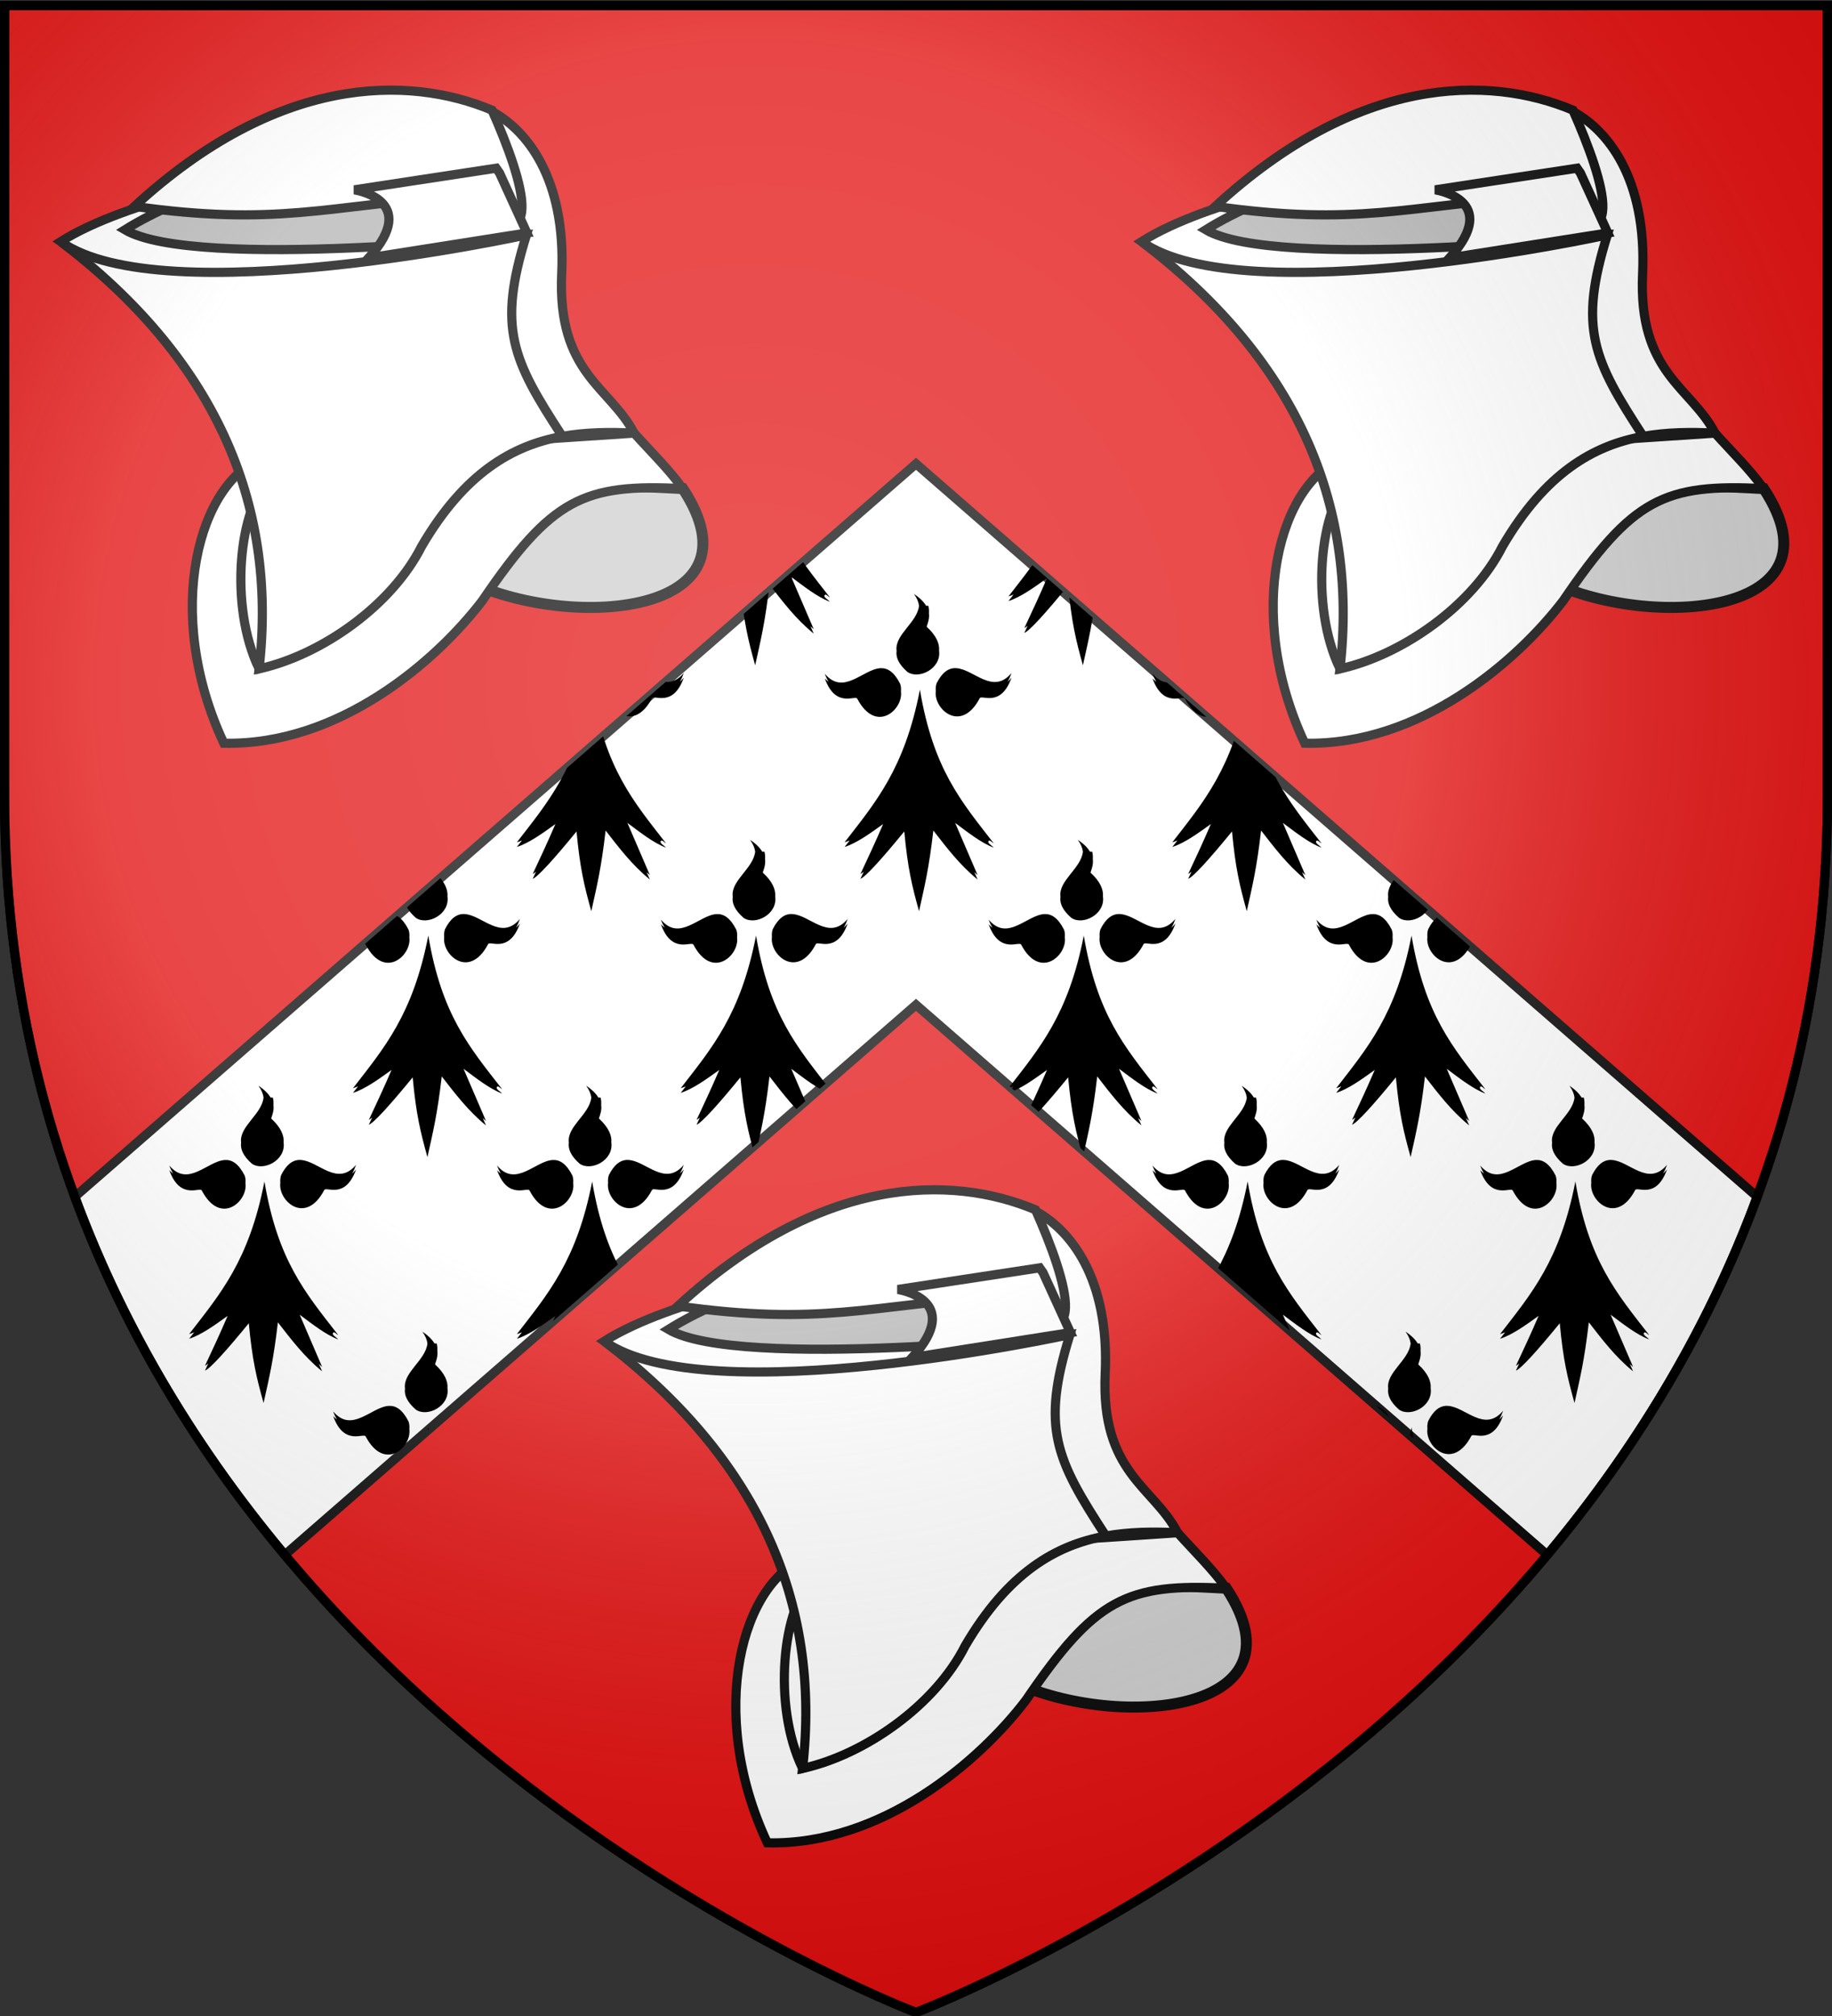
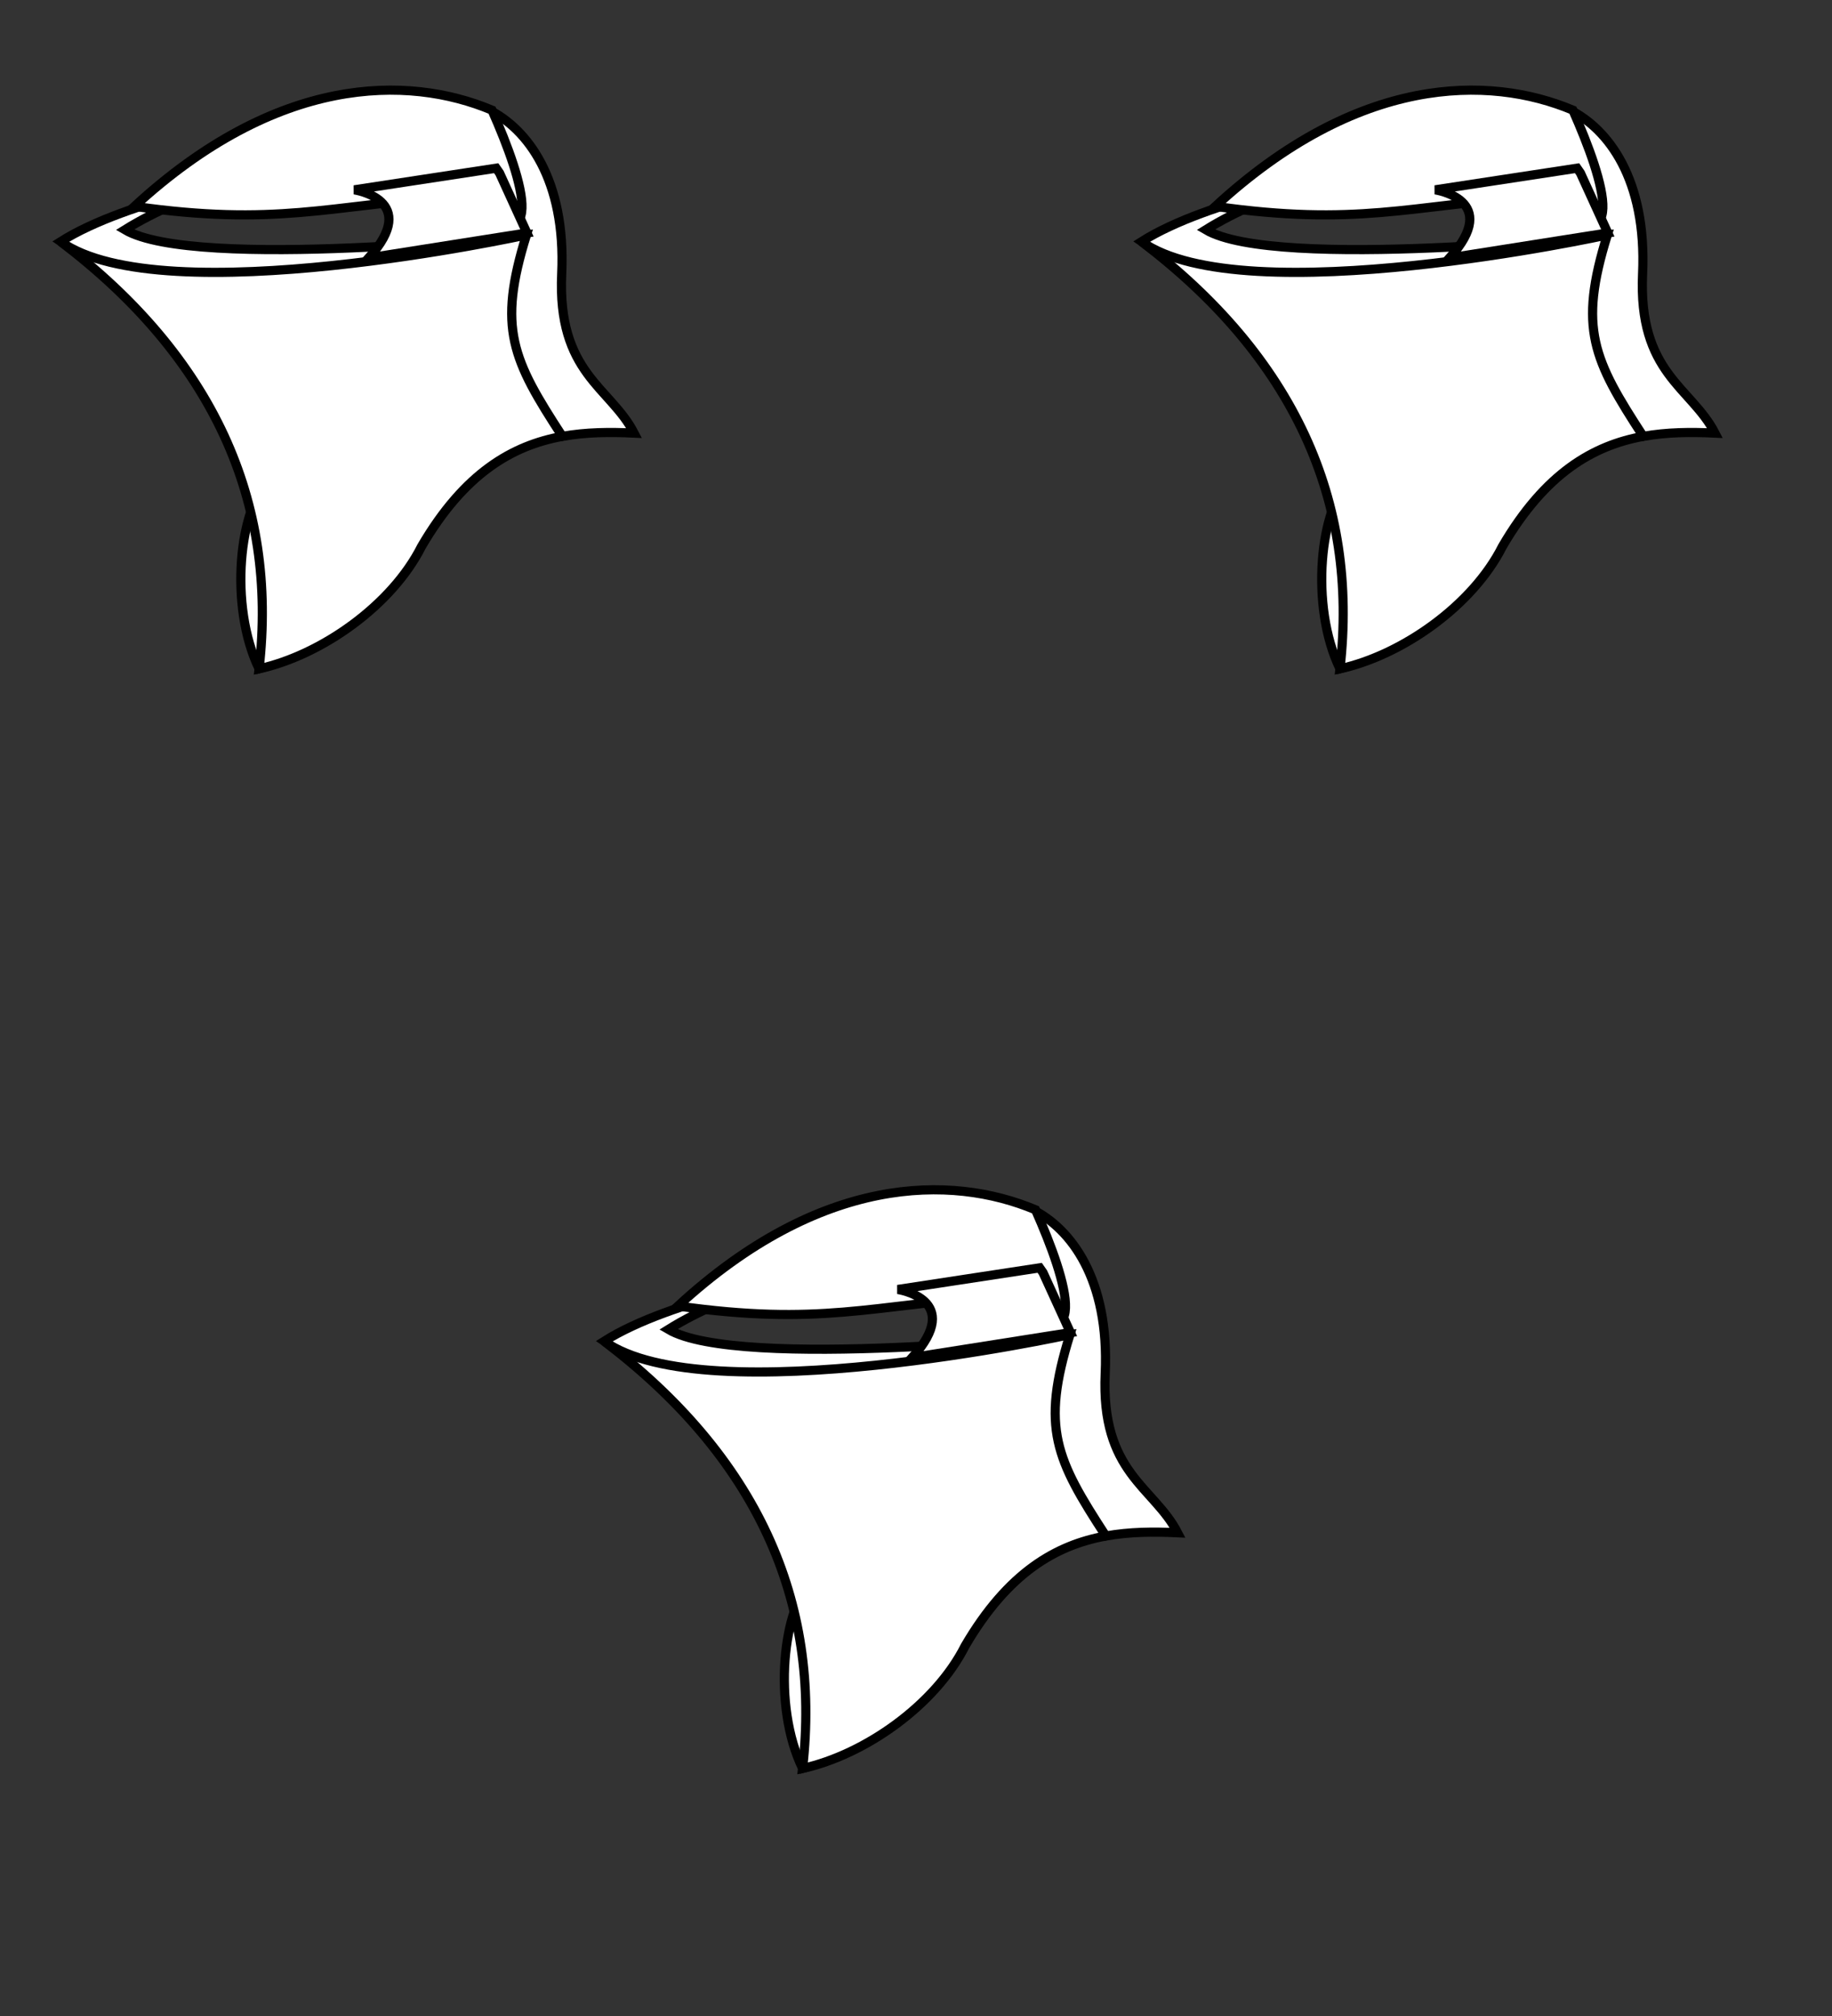
<svg xmlns="http://www.w3.org/2000/svg" xmlns:xlink="http://www.w3.org/1999/xlink" style="enable-background:new" id="svg2" height="660" width="600" version="1.0">
  <rect width="100%" height="100%" fill="#333333" stroke="none" />
  <defs id="defs6">
    <linearGradient id="linearGradient125">
      <stop id="stop117" style="stop-color:#ffffff;stop-opacity:0.314" offset="0" />
      <stop id="stop119" style="stop-color:#ffffff;stop-opacity:0.251" offset="0.447" />
      <stop id="stop121" style="stop-color:#6b6b6b;stop-opacity:0.125" offset="0.769" />
      <stop id="stop123" style="stop-color:#000000;stop-opacity:0.125" offset="1" />
    </linearGradient>
    <radialGradient gradientTransform="matrix(1.594,-2.1499058e-8,2.1060273e-8,1.562,-125.981,-133.656)" gradientUnits="userSpaceOnUse" xlink:href="#linearGradient125" id="radialGradient3199-2" fy="229.224" fx="233.68" r="300" cy="229.224" cx="233.68" />
    <clipPath id="clipPath590" clipPathUnits="userSpaceOnUse">
      <use height="100%" width="100%" id="use592" xlink:href="#rect250" y="0" x="0" />
    </clipPath>
  </defs>
  <g id="g52" style="fill:#ffffff;stroke:#000000;stroke-width:3">
    <g id="g88" style="fill:#e20909">
-       <path id="path3132" d="m 300,658.838 c 0,0 -298.5,-112.436 -298.5,-398.182 V 1.838 H 598.5 V 260.657 c 0,285.746 -298.5,398.182 -298.5,398.182 z" />
-     </g>
-     <path id="rect250" d="M 300 151.838 L 24.506 391.799 C 41.233 437.131 65.705 476.052 93.268 509.033 L 300 328.965 L 506.732 509.033 C 534.295 476.052 558.767 437.131 575.494 391.799 L 300 151.838 z " />
+       </g>
    <g id="g308">
-       <path d="m 401.634,519.955 c -32.592,-1.665 -48.877,-3.662 -71.603,29.759 34.185,17.111 98.967,11.866 71.603,-29.759 z" id="Helmet-inner" style="fill:#cccccc;stroke:#000000;stroke-width:3.6" />
-       <path style="opacity:1;vector-effect:none;fill:#b3b3b3;fill-opacity:1;stroke:#000000;stroke-width:3.6;stroke-linecap:butt;stroke-linejoin:miter;stroke-miterlimit:4;stroke-dasharray:none;stroke-dashoffset:0;stroke-opacity:1" id="path8740" d="m 203.863,437.106 74.855,31.225 38.761,-31.397 -6.711,-14.337 c -43.83,-2.906 -78.302,-1.371 -106.906,14.509 z" />
-       <path id="path80" d="m 385.684,501.791 c 5.581,6.21 11.322,11.765 15.954,18.175 -32.592,-1.665 -42.939,3.266 -65.665,36.687 -15.114,19.801 -46.984,47.487 -84.665,46.659 -20.109,-42.908 -8.216,-86.16 13.216,-93.478 z" />
      <path id="path84" d="m 266.335,517.084 c -9.931,8.512 -13.512,41.159 -3.479,61.87 32.928,-8.746 3.479,-61.87 3.479,-61.87 z" />
      <path id="path88" d="m 338.132,395.963 c 12.5,6.198 25.25,22.717 23.836,53.626 -1.494,32.648 15.879,37.071 23.715,52.203 -7.934,-0.377 -15.798,-0.324 -23.498,1.07 -54.321,-15.688 -29.025,-107.184 -24.053,-106.899 z" />
      <path id="path2580" d="m 362.185,502.861 c -16.407,2.969 -32.07,12.023 -46.087,35.96 -9.777,19.416 -32.843,35.63 -53.242,40.133 6.274,-55.112 -15.319,-102.124 -64.993,-139.847 52.837,16.068 79.072,7.622 152.553,-2.19 -9.54,30.613 -4.586,40.859 11.769,65.945 z" />
      <path id="path314" d="m 263.59,417.624 c 0,0 -43.759,7.565 -65.727,21.483 33.548,23.847 152.553,-2.19 152.553,-2.19 0,0 -108.491,11.851 -131.51,-1.69 20.311,-12.638 44.684,-17.603 44.684,-17.603 z" />
      <path id="path7710" d="m 222.029,427.565 c 46.499,6.562 62.755,-0.129 105.29,-3.285 31.625,24.985 22.107,-5.081 11.819,-28.221 -27.741,-11.63 -70.46,-11.431 -117.109,31.506 z" />
      <path id="path8736" d="m 298.762,444.437 c 17.271,-19.085 -4.721,-22.289 -4.721,-22.289 l 46.465,-7.085 1.103,1.583 8.965,19.618 z" />
    </g>
    <use height="100%" width="100%" transform="translate(-178,-360)" id="use310" xlink:href="#g308" y="0" x="0" />
    <use x="0" y="0" xlink:href="#g308" id="use312" transform="translate(176,-360)" width="100%" height="100%" />
    <use x="0" y="0" xlink:href="#path3132" id="use85" width="100%" height="100%" style="opacity:0.8;fill:url(#radialGradient3199-2)" />
    <g clip-path="url(#clipPath590)" style="fill:#000000;stroke:none" id="g487">
      <path id="path4186-1" d="m 299.335,194.459 c 1.002,1.407 1.506,2.644 1.659,3.859 -0.6,5.515 -8.018,9.443 -7.357,14.681 -0.005,0.04 0.004,0.114 0,0.151 -0.266,2.025 0.617,4.239 3.534,6.811 3.733,2.619 11.199,-1.075 10.386,-6.962 0.2,-2.267 -0.9,-4.914 -4.039,-7.794 0.012,-0.032 -0.012,-0.119 0,-0.152 0.337,-1.027 0.935,-2.533 0.721,-4.238 0.005,-0.075 -0.004,-0.151 0,-0.227 0.038,-0.686 0.017,-1.488 -0.216,-2.27 h -0.721 c -0.729,-1.245 -1.971,-2.53 -3.967,-3.859 z m -10.963,24.291 c -5.716,0.289 -12.093,9.136 -18.248,1.816 0.369,1.037 0.805,1.903 1.226,2.649 -0.386,-0.338 -0.841,-0.678 -1.226,-1.135 3.59,10.103 10.212,5.229 10.675,6.735 6.13,11.566 15.015,3.475 14.281,-2.346 -0.012,-0.082 0.017,-0.221 0,-0.303 0.066,-0.803 -0.012,-1.623 -0.289,-2.346 -2.013,-3.944 -4.183,-5.183 -6.419,-5.07 z m 23.947,0 c -1.936,0.207 -3.792,1.467 -5.554,4.919 -0.276,0.723 -0.355,1.619 -0.289,2.422 0.004,0.044 -0.004,0.032 0,0.075 -0.005,0.041 0.004,0.11 0,0.152 -0.73,5.82 8.224,13.912 14.354,2.346 0.463,-1.506 6.868,3.292 10.459,-6.811 -0.454,0.54 -0.842,0.987 -1.298,1.362 0.473,-0.796 0.888,-1.72 1.298,-2.876 -6.156,7.32 -12.388,-1.3 -18.104,-1.589 -0.28,-0.019 -0.589,-0.028 -0.866,0 z m -11.036,7.038 c -5.034,25.887 -14.474,36.795 -24.668,49.972 0.523,-0.163 1.12,-0.374 1.659,-0.605 -0.534,0.726 -1.12,1.422 -1.659,2.119 3.91,-1.213 8.348,-4.422 12.622,-7.492 -2.477,5.777 -4.957,11.088 -7.429,16.345 0.234,-0.09 0.711,-0.465 1.082,-0.757 -0.366,0.776 -0.716,1.568 -1.082,2.346 1.682,-0.645 7.105,-6.643 14.354,-15.513 1.136,12.194 2.537,17.839 4.833,26.107 1.827,-8.255 3.238,-13.864 4.688,-26.41 4.37,5.61 8.585,11.23 14.498,16.043 l -1.082,-2.422 c 0.367,0.316 0.701,0.674 1.082,0.984 l -7.357,-17.102 c 4.034,2.989 8.407,6.493 12.622,8.097 -0.567,-0.728 -2.232,-1.479 -1.659,-2.195 0.38,-0.474 1.114,0.549 1.659,0.757 -10.776,-13.834 -19.812,-24.385 -24.163,-50.275 z" />
      <use x="0" y="0" xlink:href="#path4186-1" id="use480" width="100%" height="100%" transform="translate(-107.337)" />
      <use height="100%" width="100%" id="use482" xlink:href="#path4186-1" y="0" x="0" transform="translate(107.337)" />
      <use height="100%" width="100%" transform="translate(-53.669,80.503)" id="use489" xlink:href="#path4186-1" y="0" x="0" />
      <use x="0" y="0" xlink:href="#path4186-1" id="use491" transform="translate(53.669,80.503)" width="100%" height="100%" />
      <use x="0" y="0" xlink:href="#path4186-1" id="use493" transform="translate(-53.669,-80.503)" width="100%" height="100%" />
      <use height="100%" width="100%" transform="translate(53.669,-80.503)" id="use495" xlink:href="#path4186-1" y="0" x="0" />
      <use height="100%" width="100%" transform="translate(-107.337)" id="use499" xlink:href="#use489" y="0" x="0" />
      <use x="0" y="0" xlink:href="#use480" id="use501" transform="translate(-107.337,161.006)" width="100%" height="100%" />
      <use x="0" y="0" xlink:href="#use489" id="use503" transform="translate(-107.337,161.006)" width="100%" height="100%" />
      <use height="100%" width="100%" transform="translate(0,161.006)" id="use513" xlink:href="#use480" y="0" x="0" />
      <use height="100%" width="100%" transform="translate(322.011,161.006)" id="use521" xlink:href="#use480" y="0" x="0" />
      <use height="100%" width="100%" transform="translate(214.674,161.006)" id="use525" xlink:href="#use489" y="0" x="0" />
      <use transform="translate(214.674)" x="0" y="0" xlink:href="#use489" id="use527" width="100%" height="100%" />
      <use transform="translate(107.337,161.006)" x="0" y="0" xlink:href="#path4186-1" id="use545" width="100%" height="100%" />
    </g>
  </g>
</svg>